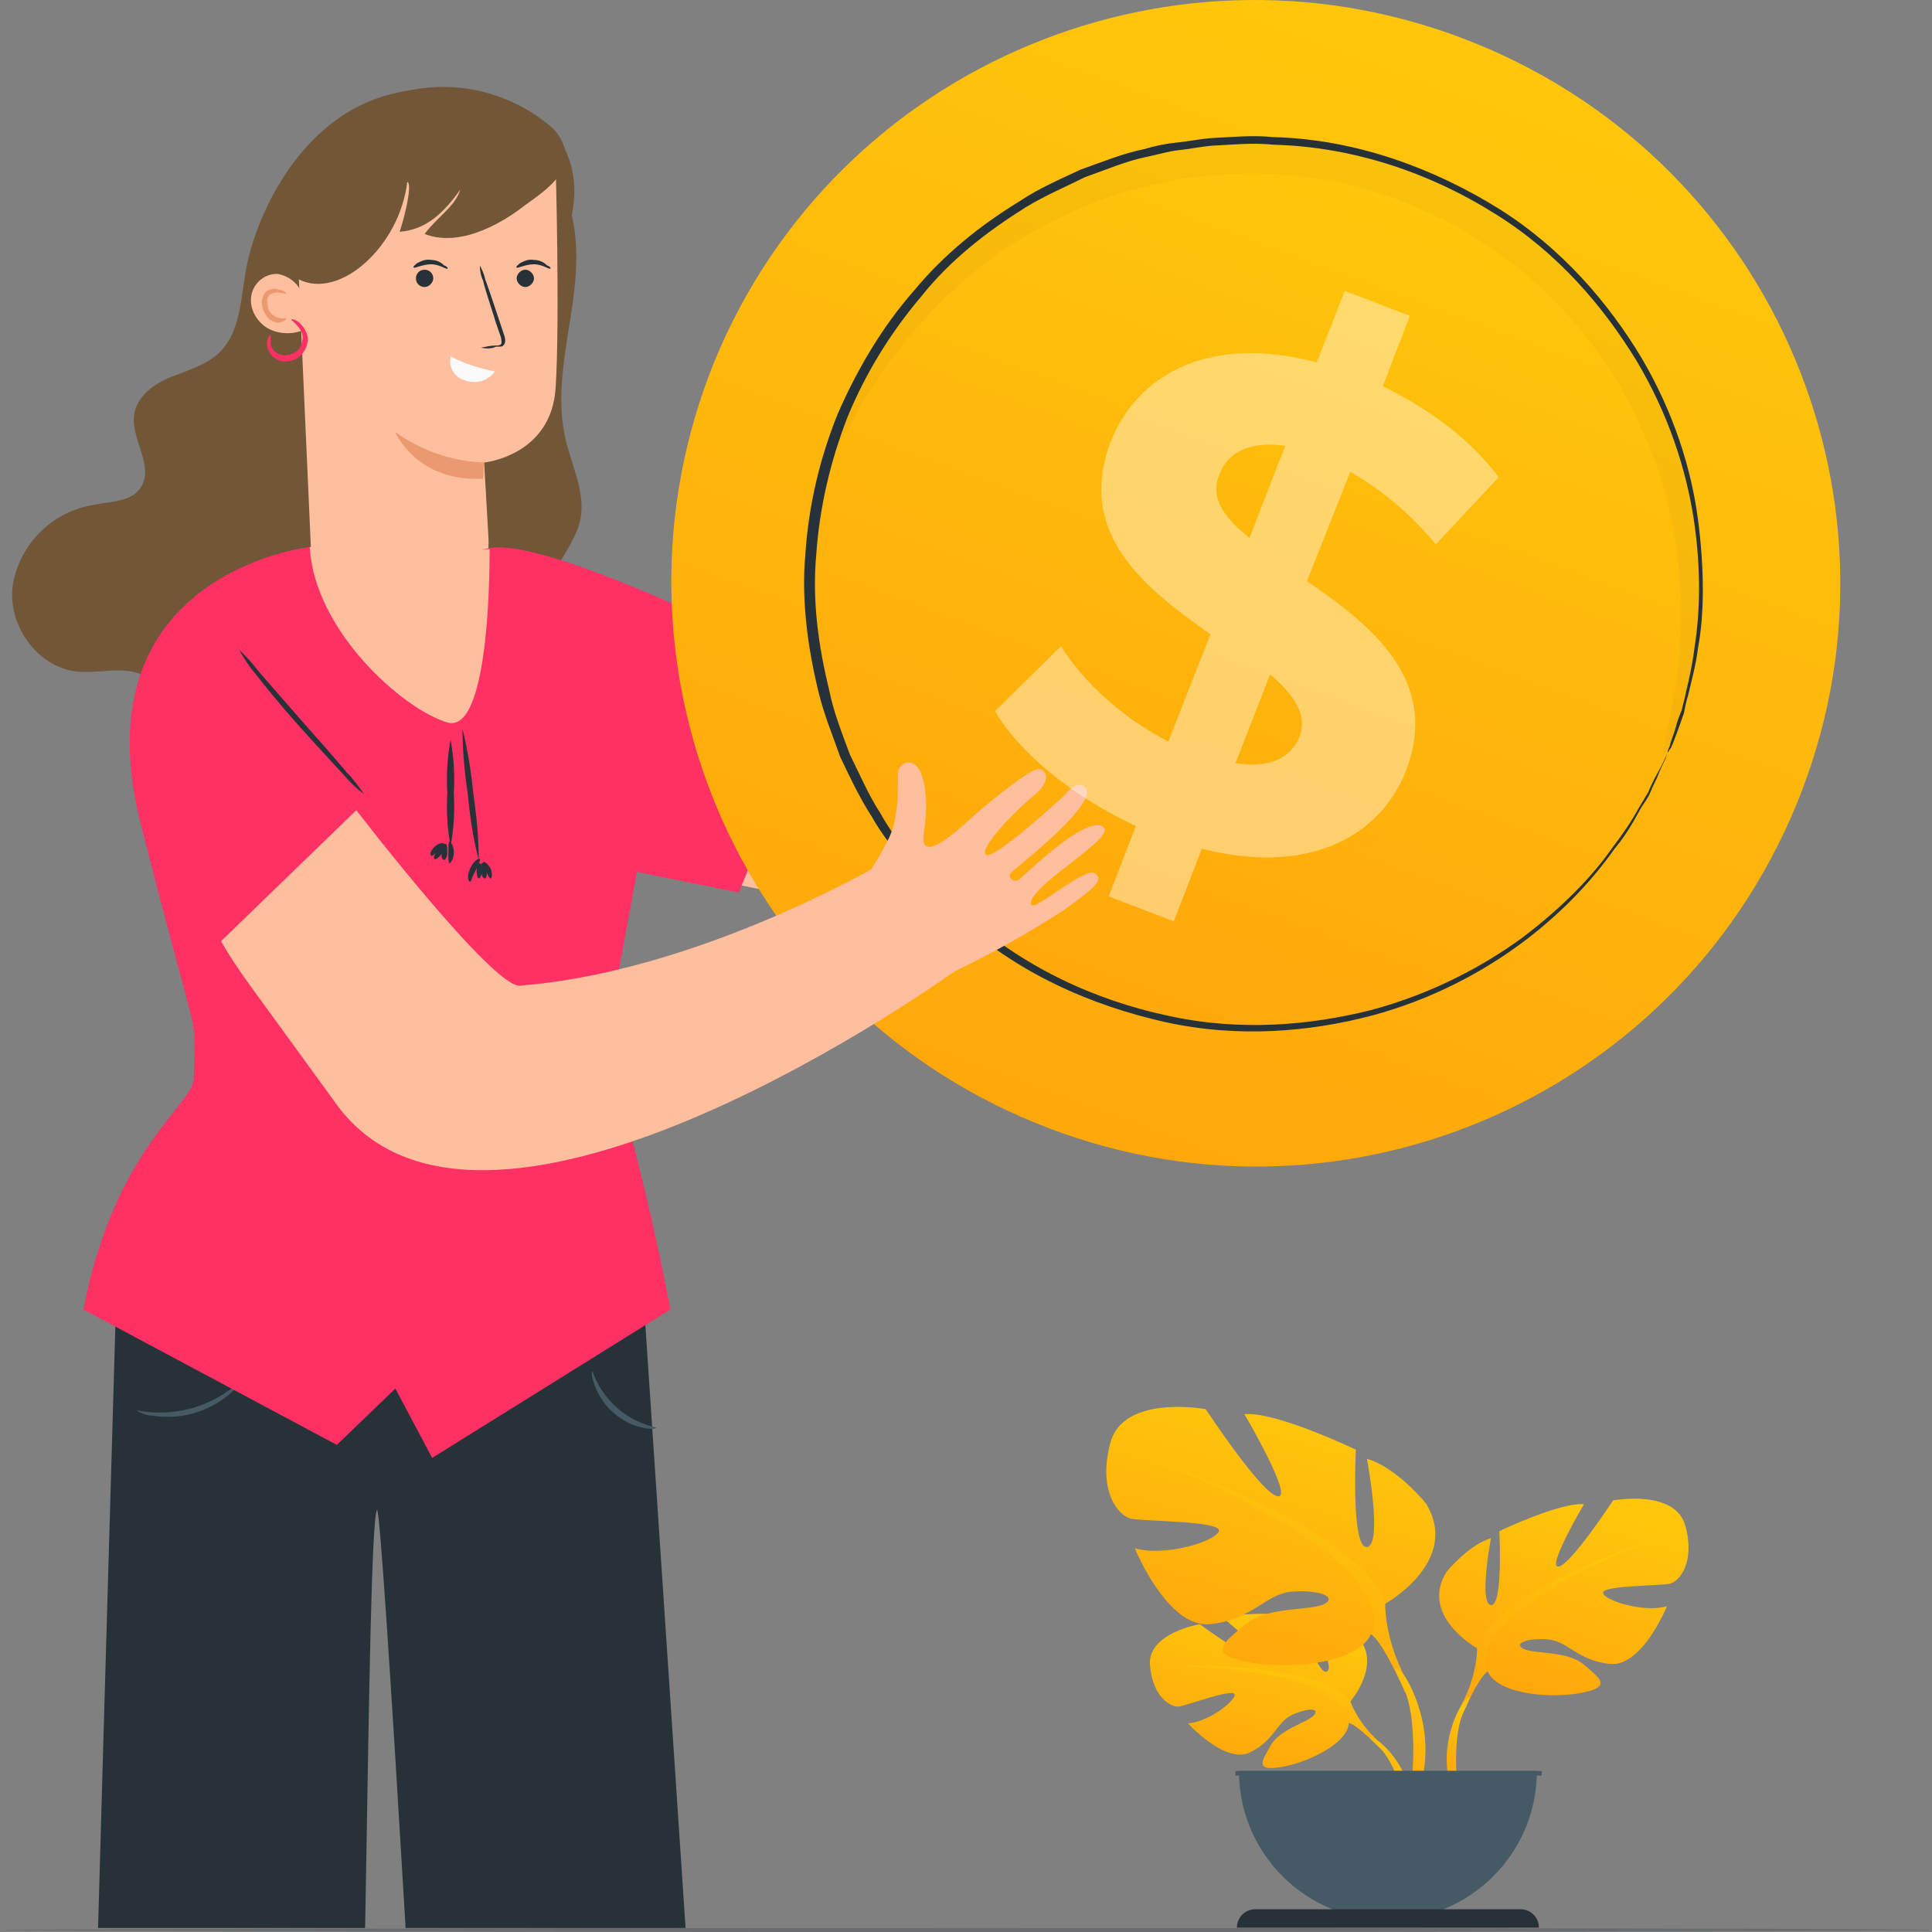
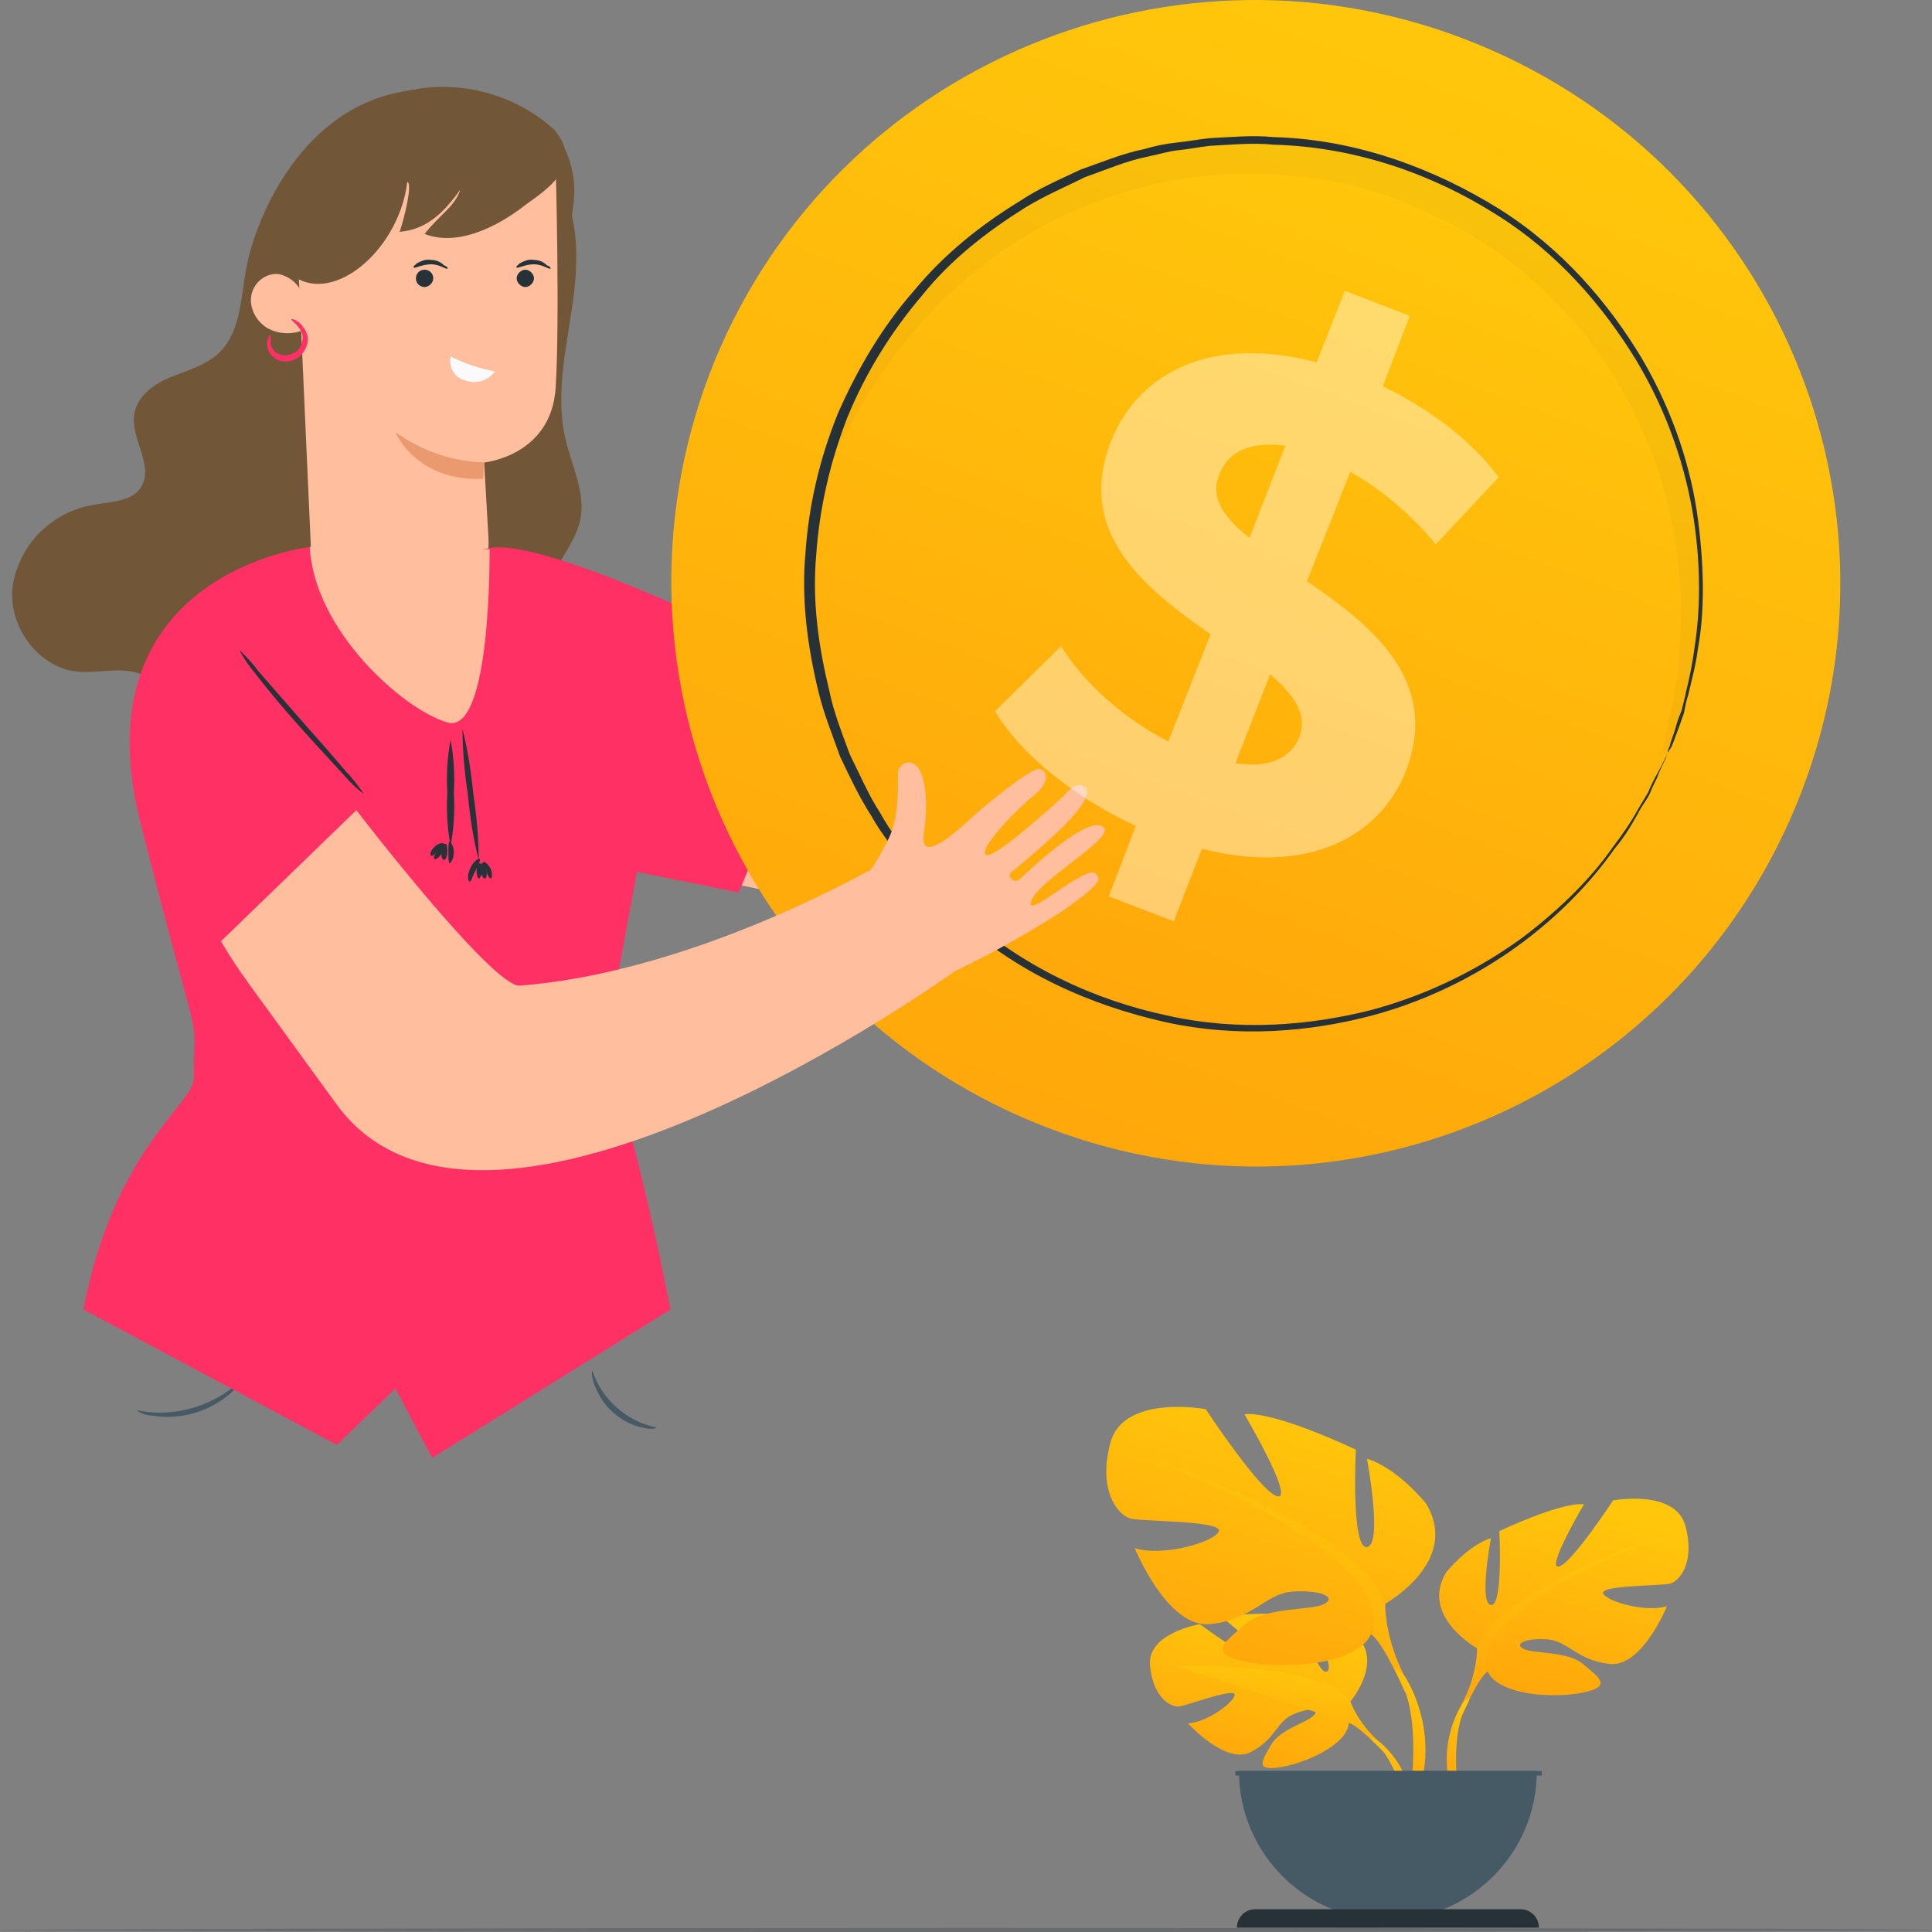
<svg xmlns="http://www.w3.org/2000/svg" width="482" height="482" viewBox="0 0 482 482" fill="none">
  <rect x="0" y="0" width="482" height="482" fill="#808080" stroke="none" />
  <g clip-path="url(#clip0)">
-     <path d="M118.087 59.99C117.817 60.26 119.709 62.692 122.141 65.124C124.573 67.556 127.005 69.718 127.275 69.448C127.545 69.177 125.654 66.746 123.222 64.314C120.79 61.882 118.358 59.72 118.087 59.99Z" fill="#263238" />
    <path d="M101.875 38.912C101.604 39.183 102.956 41.615 105.117 44.857C107.279 48.1 109.171 50.262 109.441 49.992C108.9 47.83 107.549 45.938 106.198 44.047C104.307 41.074 102.145 38.912 101.875 38.912Z" fill="#263238" />
    <path d="M139.165 45.128C144.84 54.315 144.3 66.205 142.678 77.014C141.057 87.823 138.625 98.902 141.057 109.441C142.678 116.467 146.462 123.493 144.57 130.519C143.219 135.383 139.706 139.436 137.814 144.03C135.112 150.786 136.733 158.352 137.544 165.378C138.355 172.404 138.355 180.51 133.491 185.915C127.546 192.67 116.737 192.4 108.63 188.617C100.523 184.834 94.038 178.078 86.472 173.214C78.905 168.35 69.177 165.107 61.071 168.891C57.287 170.782 54.045 173.755 49.991 174.295C44.317 174.836 39.723 169.431 34.048 167.81C29.184 166.459 24.05 168.08 19.186 167.539C9.187 166.459 1.621 155.65 3.242 145.651C5.134 135.383 13.241 127.546 23.509 125.925C27.833 125.114 32.967 125.114 35.129 121.601C38.642 116.197 32.427 109.441 33.508 103.226C34.318 98.632 38.642 95.66 42.695 94.038C46.749 92.417 51.613 91.066 54.855 87.823C60.53 82.148 59.99 72.961 61.881 64.854C64.854 51.883 77.014 24.861 103.766 22.429" fill="#715637" />
-     <path d="M158.892 298.868L175.917 554.231V784.462H107.55C107.55 784.462 104.577 585.847 106.469 572.876C106.469 572.876 95.389 373.991 94.038 376.693C91.336 382.368 91.606 551.529 87.553 572.606C83.5 593.684 65.935 784.462 65.935 784.462H0L22.159 565.58C22.699 539.098 29.455 307.516 29.455 307.516L158.892 298.868Z" fill="#263238" />
    <path d="M34.049 351.833C35.13 352.643 36.751 353.184 38.102 353.184C44.858 354.265 51.883 352.373 57.288 347.779C59.179 346.158 60.26 344.807 59.99 344.537C52.964 351.022 43.236 353.724 34.049 351.833Z" fill="#455A64" />
    <path d="M147.813 342.104C147.543 342.104 147.543 343.456 148.354 345.617C149.434 348.32 150.786 350.481 152.947 352.373C155.109 354.265 157.541 355.616 160.243 356.156C162.405 356.697 163.756 356.426 163.756 356.156C156.19 354.535 150.245 349.13 147.813 342.104Z" fill="#455A64" />
    <path d="M164.296 214.558L178.078 164.026C178.078 164.026 242.932 181.051 246.985 175.646C270.495 146.462 282.384 106.469 286.168 92.147C285.627 89.985 284.816 87.823 284.006 84.851C283.195 82.419 281.844 80.257 280.493 78.095C278.601 75.663 276.44 73.231 274.007 71.339C272.656 70.529 272.116 68.637 272.927 67.286C273.467 66.475 274.007 65.935 274.818 65.935C277.52 65.665 284.276 69.718 289.41 77.555C294.545 85.391 296.166 70.799 296.706 65.394C297.247 59.99 300.219 43.776 302.111 42.696C304.813 41.074 306.975 43.506 306.164 48.911C305.354 54.315 304.273 70.258 306.975 70.529C309.677 70.799 312.65 43.506 312.65 43.506C312.65 43.506 312.379 37.831 315.622 38.102C321.567 38.372 316.163 67.016 315.622 69.718C315.352 71.61 318.324 71.88 318.595 69.988C318.865 68.097 321.027 42.966 326.972 42.966C331.565 42.966 322.918 66.205 325.35 71.61C327.782 77.014 330.214 53.234 334.538 53.505C336.159 53.505 337.24 54.045 333.997 67.556C331.295 77.284 327.782 86.742 323.999 95.93H324.269C324.269 95.93 300.219 236.987 237.797 229.151C171.322 221.044 164.296 214.558 164.296 214.558Z" fill="#FFBE9D" />
    <path d="M136.463 30.806C141.327 35.67 143.759 42.696 143.219 49.451C142.678 56.207 140.517 62.962 136.733 68.637" fill="#715637" />
    <path d="M77.554 136.463L73.771 51.883L107.819 26.212L138.625 41.074C138.625 41.074 139.705 79.716 138.625 96.74C137.544 113.764 120.79 115.386 120.79 115.386C120.79 115.386 121.33 124.573 121.871 134.302C122.411 146.462 113.223 156.73 101.334 157.541C89.173 158.352 78.635 149.164 77.824 137.004C77.554 136.734 77.554 136.734 77.554 136.463Z" fill="#FFBE9D" />
    <path d="M133.22 69.448C133.22 70.529 132.139 71.61 131.058 71.61C129.978 71.61 128.897 70.529 128.897 69.448C128.897 68.367 129.978 67.286 131.058 67.286C132.139 67.286 133.22 68.367 133.22 69.448Z" fill="#263238" />
    <path d="M137.274 67.016C137.003 67.286 135.382 65.935 133.22 65.935C131.058 65.935 129.167 67.016 128.897 66.746C128.626 66.475 129.167 66.205 129.707 65.665C130.788 65.124 131.869 64.584 133.22 64.854C134.571 64.854 135.652 65.394 136.463 66.205C137.274 66.475 137.544 67.016 137.274 67.016Z" fill="#263238" />
    <path d="M108.09 69.448C108.09 70.529 107.009 71.61 105.928 71.61C104.847 71.61 103.766 70.799 103.766 69.448C103.766 68.367 104.577 67.286 105.928 67.286C107.009 67.286 108.09 68.097 108.09 69.448Z" fill="#263238" />
    <path d="M111.602 67.016C111.332 67.286 109.711 65.935 107.549 65.935C105.387 65.935 103.496 67.016 103.225 66.746C102.955 66.475 103.496 66.205 104.036 65.665C105.117 65.124 106.198 64.584 107.549 64.854C108.9 64.854 109.981 65.394 110.792 66.205C111.602 66.475 111.873 67.016 111.602 67.016Z" fill="#263238" />
    <path d="M112.412 88.904C115.925 90.796 119.709 91.876 123.492 92.687C121.6 95.119 118.628 95.93 115.925 94.849C113.493 94.308 111.872 91.606 112.412 89.174V88.904Z" fill="#FAFAFA" />
    <path d="M120.79 115.386C112.683 115.116 105.117 112.414 98.631 107.82C98.631 107.82 103.765 120.25 120.519 119.439L120.79 115.386Z" fill="#EB996E" />
-     <path d="M119.979 86.742C121.33 86.472 122.411 86.202 123.762 86.202C124.302 86.202 124.843 86.202 125.113 85.661C125.113 85.121 125.113 84.31 124.843 83.77C124.302 82.148 123.762 80.797 123.221 78.906C122.141 75.393 121.06 72.42 120.519 69.988C119.979 68.907 119.709 67.556 119.709 66.205C120.249 67.286 120.789 68.367 121.06 69.718C121.87 71.88 122.951 75.123 124.032 78.365C124.573 79.987 125.113 81.608 125.653 83.229C125.924 84.04 126.194 84.851 125.924 85.661C125.653 86.202 125.383 86.472 124.843 86.472C124.573 86.472 124.302 86.472 123.762 86.472C122.681 87.012 121.33 87.012 119.979 86.742Z" fill="#263238" />
    <path d="M76.202 81.878C76.473 79.176 76.202 76.203 75.392 73.501C74.581 70.799 72.149 68.907 69.447 68.367C66.204 68.097 63.232 70.528 62.691 73.771C62.151 77.014 64.042 80.257 66.745 81.878C69.717 83.499 73.23 83.499 76.202 82.148" fill="#FFBE9D" />
-     <path d="M71.339 79.446C71.339 79.176 70.528 79.716 69.177 79.176C67.556 78.635 66.745 77.284 66.745 75.663C66.475 74.852 66.745 74.042 67.286 73.501C67.826 73.231 68.637 72.961 69.177 72.961C70.528 72.961 71.339 73.501 71.339 73.231C71.339 72.961 70.799 72.42 69.177 72.15C68.366 71.88 67.286 72.15 66.475 72.691C65.664 73.501 65.124 74.852 65.394 75.933C65.394 77.014 65.934 78.095 66.745 79.176C67.286 79.987 68.366 80.257 69.177 80.527C70.799 80.527 71.609 79.446 71.339 79.446Z" fill="#EB996E" />
    <path d="M138.354 32.427C145.92 41.614 135.922 47.559 130.788 51.343C127.004 54.315 115.655 62.152 105.927 58.368C109.44 53.775 113.493 51.613 114.844 47.289C110.791 52.964 106.467 57.288 99.712 57.828C101.063 53.775 102.954 45.668 101.603 45.398C99.712 61.341 84.849 74.852 74.581 69.718C70.528 59.449 71.879 48.1 77.824 38.912C83.769 29.725 93.497 23.78 104.306 22.158C116.466 20.267 129.166 24.05 138.354 32.427Z" fill="#715637" />
    <path d="M67.555 83.499C67.555 83.229 66.204 84.58 66.745 86.742C67.015 88.093 68.096 89.174 69.177 89.715C70.798 90.525 72.42 90.255 74.041 89.444C75.392 88.634 76.473 87.012 76.743 85.391C77.013 84.04 76.473 82.689 75.662 81.608C74.311 79.716 72.69 79.446 72.69 79.716C72.69 79.987 73.771 80.527 74.852 82.148C75.392 82.959 75.662 84.04 75.392 85.121C75.122 86.472 74.581 87.553 73.23 88.093C72.149 88.634 70.798 88.904 69.717 88.364C68.636 88.093 68.096 87.283 67.555 86.202C67.555 85.391 67.555 84.58 67.555 83.499Z" fill="#FF3064" />
    <path d="M184.293 222.665L158.892 217.531L151.055 260.226C157.54 282.115 162.945 304.273 167.269 326.702L107.819 363.722L98.632 346.428L84.039 360.48L20.807 326.702C28.643 286.168 48.37 275.629 48.37 268.874C48.37 249.958 51.072 268.333 35.129 205.641C19.185 142.949 77.284 136.464 77.284 136.464C77.284 136.464 75.933 145.111 122.141 136.734C138.895 133.761 206.451 169.161 206.451 169.161L184.293 222.665Z" fill="#FF3064" />
    <path d="M122.142 137.004C122.142 137.004 122.682 183.483 111.603 180.24C100.524 176.997 78.365 157.271 77.284 136.464L122.142 137.004Z" fill="#FFBE9D" />
    <path d="M119.438 214.559C119.438 209.154 118.898 203.479 118.087 198.075C117.547 192.67 116.736 187.266 115.385 181.861C115.385 187.266 115.926 192.941 116.736 198.345C117.277 204.02 118.087 209.424 119.438 214.559Z" fill="#263238" />
    <path d="M112.413 211.046C113.224 206.722 113.494 202.398 113.224 197.805C113.494 193.481 113.224 188.887 112.413 184.564C111.603 188.887 111.332 193.481 111.603 197.805C111.332 202.398 111.603 206.722 112.413 211.046Z" fill="#263238" />
    <path d="M122.412 219.152C122.682 219.152 122.952 218.071 122.412 216.72C121.601 215.369 120.79 214.829 120.52 215.099C120.25 215.369 120.79 216.18 121.331 217.261C121.601 218.341 122.141 219.152 122.412 219.152Z" fill="#263238" />
    <path d="M121.06 219.152C121.33 219.152 121.601 218.071 121.33 216.991C121.06 215.91 120.52 215.099 120.25 215.369C119.979 215.369 119.709 216.45 119.979 217.531C120.25 218.612 120.52 219.152 121.06 219.152Z" fill="#263238" />
    <path d="M119.439 219.152C119.71 219.152 120.25 218.341 120.25 217.261C120.25 216.18 119.98 215.369 119.71 215.369C119.169 215.369 118.899 216.18 118.899 217.261C118.899 218.341 119.169 219.152 119.439 219.152Z" fill="#263238" />
    <path d="M117.277 219.963C117.547 219.963 117.817 218.612 118.628 217.261C119.169 215.91 119.979 214.558 119.709 214.288C119.439 214.018 118.088 214.829 117.277 216.72C116.466 218.612 116.737 219.963 117.277 219.963Z" fill="#263238" />
    <path d="M112.143 215.369C112.413 215.369 113.224 214.288 113.224 212.667C113.224 211.045 112.413 209.964 112.143 209.964C111.873 209.964 111.873 211.316 111.873 212.667C111.873 214.018 111.873 215.099 112.143 215.369Z" fill="#263238" />
    <path d="M110.791 214.558C111.062 214.558 111.602 213.748 111.602 212.667C111.602 211.586 111.602 210.505 111.062 210.505C110.521 210.505 110.251 211.316 110.251 212.397C109.981 213.478 110.251 214.558 110.791 214.558Z" fill="#263238" />
    <path d="M108.359 214.288C108.629 214.558 109.44 214.018 110.251 212.937C111.061 211.856 111.331 211.045 111.061 210.775C110.791 210.505 109.98 211.045 109.17 212.126C108.359 213.207 108.089 214.018 108.359 214.288Z" fill="#263238" />
    <path d="M107.549 213.478C107.819 213.748 108.63 212.937 109.441 212.127C110.251 211.316 111.062 210.775 110.792 210.505C110.521 210.235 109.441 210.235 108.36 211.316C107.279 212.397 107.279 213.207 107.549 213.478Z" fill="#263238" />
    <path d="M75.933 137.274L74.582 136.193L75.933 137.274Z" fill="#263238" />
    <path d="M74.312 180.51L92.147 198.615L48.64 241.311C48.64 241.311 39.723 215.639 33.778 192.94C29.454 176.997 74.312 180.51 74.312 180.51Z" fill="#FF3064" />
    <path d="M59.72 162.135C60.8 164.297 62.152 166.188 63.503 167.81C66.205 171.322 69.988 175.916 74.312 180.78C78.635 185.644 82.689 189.968 85.661 193.211C87.282 195.102 88.904 196.724 90.795 198.075C89.444 196.183 88.093 194.292 86.472 192.67C83.77 189.428 79.716 184.834 75.393 179.97L64.313 167.269C62.962 165.378 61.341 163.756 59.72 162.135Z" fill="#263238" />
    <path d="M448.203 200.666C417.667 274.978 332.817 310.647 258.235 280.112C183.653 249.576 147.983 164.726 178.248 90.144C208.784 15.832 293.905 -19.567 368.487 10.968C443.069 41.503 478.738 126.354 448.203 200.666Z" fill="url(#paint0_linear)" />
    <path d="M416.046 187.695C392.807 244.442 327.953 271.465 271.206 248.225C214.459 224.986 187.166 160.132 210.405 103.655C233.645 46.908 298.498 19.886 355.246 43.125C411.993 66.094 439.286 130.948 416.046 187.695Z" fill="url(#paint1_linear)" />
    <path d="M416.046 187.695C416.046 187.695 416.046 187.154 416.587 186.074C416.857 184.722 417.668 183.101 418.208 180.939C418.478 179.858 419.019 178.507 419.559 177.156C419.829 175.805 420.37 174.184 420.64 172.562C421.451 169.32 422.261 165.536 422.802 161.213C424.153 152.566 424.423 141.757 422.532 129.326C420.64 117.166 416.317 103.385 408.21 89.874C400.103 76.632 388.754 63.121 373.081 53.393C357.678 43.665 338.492 36.639 317.685 36.099C312.55 35.558 307.416 36.099 302.011 36.369C299.309 36.639 296.877 37.18 294.175 37.45C291.473 37.72 289.041 38.531 286.338 39.071C280.934 40.152 276.07 42.314 270.665 44.206C265.801 46.638 260.667 48.799 255.803 51.772C246.345 57.717 237.158 64.743 229.861 73.93C222.295 82.848 216.08 92.846 211.486 103.925C207.163 115.004 204.46 126.624 203.65 138.244C202.569 149.863 204.19 161.213 206.892 172.292C207.973 177.697 210.135 183.101 212.027 188.235C214.459 193.099 216.62 198.234 219.593 202.827C222.295 207.692 225.538 211.745 228.781 215.798C232.294 219.852 235.806 223.635 239.59 227.148C254.722 241.199 273.368 249.576 291.202 253.36C309.308 257.413 326.872 255.792 342.005 252.008C357.137 247.955 369.838 241.199 379.836 233.903C389.835 226.337 397.401 218.501 402.265 211.475C404.967 207.962 407.129 204.719 408.75 201.747C409.561 200.395 410.372 199.044 411.182 197.693C411.723 196.342 412.263 195.261 412.804 194.18C413.885 192.289 414.695 190.667 415.236 189.586C415.776 188.235 416.046 187.695 416.046 187.695C416.046 187.695 415.776 188.235 415.506 189.316C414.965 190.397 414.155 192.018 413.344 194.18C412.804 195.261 412.263 196.342 411.723 197.693C411.182 199.044 410.101 200.395 409.291 201.747C407.669 204.719 405.778 208.232 402.805 211.745C397.671 219.041 390.375 227.148 380.377 234.714C370.378 242.28 357.408 249.306 342.275 253.36C326.872 257.413 309.037 259.034 290.662 254.981C272.557 250.927 253.371 242.821 237.968 228.229C233.915 224.716 230.402 220.662 226.889 216.879C223.646 212.556 220.133 208.502 217.431 203.638C214.459 199.044 212.027 193.91 209.595 188.776C207.703 183.371 205.541 178.237 204.19 172.562C201.488 161.483 199.867 149.593 200.947 137.974C201.758 126.084 204.46 114.464 209.054 103.115C213.918 92.035 220.133 81.497 227.97 72.579C235.536 63.392 244.724 56.096 254.452 50.151C259.316 46.908 264.45 44.746 269.585 42.314C274.989 40.422 280.123 38.261 285.528 37.18C288.23 36.369 290.932 35.829 293.635 35.558C296.337 35.288 299.039 34.748 301.741 34.477C307.146 34.207 312.55 33.667 317.685 34.207C338.762 34.748 358.218 42.314 373.891 52.042C389.835 62.04 401.454 75.822 409.561 89.333C417.668 103.115 421.991 117.166 423.613 129.597C425.234 142.027 425.234 153.106 423.613 161.753C423.072 166.077 421.991 169.86 421.181 173.373C420.64 174.994 420.37 176.616 420.1 177.967C419.559 179.318 419.289 180.399 418.749 181.75C417.938 183.912 417.397 185.533 416.857 186.614C416.317 187.154 416.317 187.695 416.046 187.695Z" fill="#263238" />
    <g opacity="0.3">
      <g opacity="0.3">
        <path opacity="0.3" d="M414.965 188.235C414.425 187.965 415.776 183.371 417.397 174.724C419.018 166.077 420.37 153.647 418.478 138.514C417.397 130.948 415.776 122.841 412.533 114.194C409.29 105.817 405.237 97.17 399.562 89.063C396.59 85.01 393.617 80.956 389.834 77.173C386.321 73.39 382.268 69.607 378.214 66.364C373.891 63.121 369.297 59.879 364.433 57.176C359.569 54.474 354.435 52.042 349.03 49.88C343.626 47.989 338.221 46.367 332.817 45.287C327.412 44.206 321.738 43.665 316.333 43.395C310.929 43.125 305.524 43.395 300.39 43.935C295.256 44.476 290.121 45.287 285.257 46.638C275.529 49.07 266.612 52.853 258.775 57.176C250.939 61.5 244.183 66.634 238.508 71.769C227.159 82.037 220.133 92.576 215.539 99.872C211.216 107.438 209.054 111.762 208.513 111.492C207.973 111.221 209.054 106.357 212.567 98.251C216.35 90.144 222.835 78.524 234.455 67.175C240.13 61.5 247.156 55.825 255.262 50.961C263.369 46.097 272.827 41.774 283.095 39.071C288.23 37.72 293.634 36.639 299.309 35.829C304.984 35.288 310.658 34.748 316.603 35.018C322.548 35.288 328.493 35.829 334.168 36.91C340.113 37.99 346.058 39.882 351.733 41.774C357.407 43.935 363.082 46.638 368.216 49.61C373.35 52.583 378.215 56.096 382.808 59.608C387.402 63.121 391.456 67.175 395.239 71.498C399.022 75.552 402.264 80.146 405.237 84.469C411.182 93.387 415.506 102.844 418.478 111.762C421.45 120.949 423.072 129.597 423.612 137.703C424.963 153.917 422.261 166.888 419.829 175.535C417.938 184.182 415.506 188.506 414.965 188.235Z" fill="black" />
      </g>
    </g>
    <path d="M257.253 224.827C258.874 219.693 278.06 209.154 275.358 206.452C271.575 202.669 255.631 218.342 254.28 219.423C252.929 220.503 251.038 218.612 252.389 217.531C254.28 215.91 274.547 199.966 270.764 196.453C268.602 194.292 265.359 198.615 265.359 198.615C265.359 198.615 247.525 215.099 245.903 213.207C244.282 211.316 254.28 201.317 258.063 198.345C261.847 195.373 261.576 192.13 259.144 191.86C257.253 191.589 245.903 200.777 242.39 204.02C238.877 207.262 229.149 216.18 230.501 207.803V207.533C231.852 199.426 230.501 192.67 228.609 191.049C227.528 189.968 225.907 189.968 224.826 191.049C224.285 191.589 224.015 192.4 224.015 193.211C224.015 193.481 224.015 194.021 224.015 194.292C224.015 194.562 224.015 194.562 224.015 194.832C224.015 197.534 224.015 200.507 223.475 203.209C223.204 205.641 222.394 208.073 221.043 210.505C219.692 213.207 218.34 215.369 217.259 216.991C204.289 224.016 166.998 242.932 129.707 245.905C122.951 246.445 88.903 202.128 88.903 202.128L55.125 234.825C59.718 242.662 61.34 244.283 84.039 275.629C121.33 326.432 238.067 242.392 238.067 242.392L239.148 241.851C248.065 237.528 256.712 232.664 265.089 227.259C275.088 220.233 274.547 219.423 273.466 218.071C271.304 215.099 255.631 229.961 257.253 224.827Z" fill="#FFBE9D" />
    <path opacity="0.4" d="M299.85 211.745L292.824 229.85L276.61 223.635L283.366 206.07C267.693 198.774 254.452 187.965 248.237 177.426L264.72 161.213C270.395 170.4 280.394 179.318 291.473 184.993L302.012 158.24C285.798 146.891 268.233 133.109 277.151 110.14C283.906 93.116 302.012 83.388 328.494 90.414L335.519 72.579L351.733 78.794L344.977 96.359C356.597 102.034 367.136 109.87 373.891 119.058L358.218 135.812C351.733 127.975 344.437 122.03 336.871 117.707L326.062 144.999C342.275 156.078 359.569 169.86 350.652 192.559C344.167 208.772 326.332 218.5 299.85 211.745ZM311.74 134.19L320.657 111.221C311.469 109.87 306.065 113.113 304.173 118.517C301.741 124.192 305.524 129.326 311.74 134.19ZM324.17 183.912C326.332 178.237 322.819 173.373 316.874 168.239L308.227 190.397C316.874 191.748 322.008 189.046 324.17 183.912Z" fill="white" />
    <path d="M336.896 424.498C336.896 424.498 345.918 413.941 337.464 407.244C337.464 407.244 331.279 403.498 326.229 403.782C326.229 403.782 333.378 415.814 331.052 417.006C328.726 418.198 324.017 403.044 324.017 403.044C324.017 403.044 309.889 401.682 305.35 403.838C305.35 403.838 317.435 413.714 314.882 414.282C312.329 414.85 299.335 405.201 299.335 405.201C299.335 405.201 286.172 407.414 286.91 415.474C287.591 423.477 292.13 425.974 294.116 425.747C296.101 425.52 307.733 421.093 308.016 422.739C308.243 424.385 301.265 429.72 296.385 429.947C296.385 429.947 305.633 440.164 311.818 437.212C317.946 434.261 318.513 429.607 322.315 427.847C326.173 426.088 329.407 426.088 327.818 427.904C326.229 429.72 319.307 431.423 317.095 435.339C314.882 439.199 312.953 441.866 319.307 440.901C325.662 439.937 336.045 435.282 336.499 429.947C336.896 424.498 336.896 424.498 336.896 424.498Z" fill="url(#paint2_linear)" />
-     <path d="M293.321 415.644C293.321 415.644 329.01 414.282 336.896 424.498C336.896 424.498 338.655 429.72 343.989 434.487L344.84 436.758C344.84 436.758 338.655 430.231 336.442 429.833C336.442 429.833 339.903 417.176 293.321 415.644Z" fill="url(#paint3_linear)" />
+     <path d="M293.321 415.644C293.321 415.644 329.01 414.282 336.896 424.498C336.896 424.498 338.655 429.72 343.989 434.487L344.84 436.758C344.84 436.758 338.655 430.231 336.442 429.833Z" fill="url(#paint3_linear)" />
    <path d="M343.991 434.431C343.991 434.431 351.651 440.107 352.161 450.21L350.8 450.323C350.8 450.323 348.36 439.88 343.934 435.737C339.509 431.707 343.991 434.431 343.991 434.431Z" fill="url(#paint4_linear)" />
    <path d="M368.502 411.217C368.502 411.217 354.091 403.157 360.843 392.203C360.843 392.203 366.233 385.506 371.963 383.746C371.963 383.746 368.899 400.092 371.963 400.433C375.027 400.83 374.063 381.987 374.063 381.987C374.063 381.987 389.269 374.721 395.169 375.289C395.169 375.289 385.751 391.238 388.815 390.841C391.878 390.443 402.432 374.324 402.432 374.324C402.432 374.324 417.978 371.43 420.475 380.681C422.971 389.876 418.943 394.53 416.616 395.098C414.29 395.665 399.538 395.495 399.935 397.425C400.332 399.354 410.318 402.419 415.879 400.717C415.879 400.717 409.751 415.871 401.694 415.133C393.637 414.339 391.141 409.401 386.148 409.003C381.155 408.606 377.524 409.968 380.02 411.33C382.517 412.693 390.971 411.784 394.999 415.19C399.028 418.595 402.318 420.752 394.829 422.285C387.339 423.817 373.892 422.852 371.226 417.12C368.502 411.217 368.502 411.217 368.502 411.217Z" fill="url(#paint5_linear)" />
    <path d="M413.439 383.575C413.439 383.575 373.155 396.629 368.502 411.216C368.502 411.216 368.672 417.743 364.644 425.235V428.13C364.644 428.13 368.843 418.31 371.169 417.005C371.226 416.948 362.204 404.291 413.439 383.575Z" fill="url(#paint6_linear)" />
    <path d="M364.7 425.235C364.7 425.235 358.459 434.657 362.034 446.179L363.622 445.725C363.622 445.725 362.09 433.068 365.325 426.711C368.559 420.297 364.7 425.235 364.7 425.235Z" fill="url(#paint7_linear)" />
    <path d="M345.633 400.092C345.633 400.092 364.584 389.478 355.733 375.062C355.733 375.062 348.64 366.207 341.037 363.937C341.037 363.937 345.066 385.448 341.037 385.959C337.009 386.47 338.257 361.667 338.257 361.667C338.257 361.667 318.285 352.075 310.455 352.813C310.455 352.813 322.824 373.813 318.796 373.302C314.767 372.791 300.81 351.564 300.81 351.564C300.81 351.564 280.327 347.761 277.036 359.907C273.746 372.053 279.079 378.127 282.086 378.864C285.15 379.602 304.611 379.375 304.101 381.929C303.59 384.484 290.427 388.513 283.107 386.243C283.107 386.243 291.221 406.222 301.831 405.2C312.441 404.179 315.732 397.595 322.314 397.084C328.895 396.573 333.718 398.332 330.427 400.149C327.136 401.908 316.016 400.716 310.682 405.257C305.349 409.798 301.093 412.579 310.909 414.565C320.782 416.609 338.484 415.303 342.002 407.754C345.633 400.092 345.633 400.092 345.633 400.092Z" fill="url(#paint8_linear)" />
    <path d="M286.398 363.653C286.398 363.653 339.506 380.851 345.577 400.092C345.577 400.092 345.35 408.719 350.626 418.595V422.397C350.626 422.397 345.066 409.513 342.002 407.697C342.059 407.64 353.974 390.953 286.398 363.653Z" fill="url(#paint9_linear)" />
    <path d="M350.681 418.538C350.681 418.538 358.851 430.968 354.199 446.122L352.099 445.554C352.099 445.554 354.142 428.868 349.886 420.467C345.574 412.124 350.681 418.538 350.681 418.538Z" fill="url(#paint10_linear)" />
    <path d="M346.261 478.986C325.722 478.986 309.097 462.356 309.097 441.809H383.424C383.424 462.356 366.8 478.986 346.261 478.986Z" fill="#455A64" />
    <path d="M308.586 480.916H383.934C383.934 478.362 381.892 476.318 379.339 476.318H313.182C310.629 476.318 308.586 478.362 308.586 480.916Z" fill="#263238" />
    <path d="M308.215 442.975H384.641V441.84H308.215V442.975Z" fill="#455A64" />
  </g>
  <path opacity="0.25" d="M482 481.5C482 481.667 374.149 482 241 482C107.851 482 0 481.667 0 481.5C0 481.333 107.851 481 241 481C374.149 481 482 481.167 482 481.5Z" fill="#263238" />
  <defs>
    <linearGradient id="paint0_linear" x1="313.302" y1="3.2082e-06" x2="210.602" y2="278.421" gradientUnits="userSpaceOnUse">
      <stop stop-color="#FFC60B" />
      <stop offset="1" stop-color="#FFA60B" />
    </linearGradient>
    <linearGradient id="paint1_linear" x1="313.226" y1="34.792" x2="234.97" y2="246.942" gradientUnits="userSpaceOnUse">
      <stop stop-color="#FFC60B" />
      <stop offset="1" stop-color="#FFA60B" />
    </linearGradient>
    <linearGradient id="paint2_linear" x1="313.98" y1="402.619" x2="303.712" y2="441.745" gradientUnits="userSpaceOnUse">
      <stop stop-color="#FFC60B" />
      <stop offset="1" stop-color="#FFA60B" />
    </linearGradient>
    <linearGradient id="paint3_linear" x1="319.081" y1="415.583" x2="315.663" y2="438.077" gradientUnits="userSpaceOnUse">
      <stop stop-color="#FFC60B" />
      <stop offset="1" stop-color="#FFA60B" />
    </linearGradient>
    <linearGradient id="paint4_linear" x1="347.072" y1="433.531" x2="338.959" y2="446.834" gradientUnits="userSpaceOnUse">
      <stop stop-color="#FFC60B" />
      <stop offset="1" stop-color="#FFA60B" />
    </linearGradient>
    <linearGradient id="paint5_linear" x1="390.152" y1="373.895" x2="375.84" y2="423.022" gradientUnits="userSpaceOnUse">
      <stop stop-color="#FFC60B" />
      <stop offset="1" stop-color="#FFA60B" />
    </linearGradient>
    <linearGradient id="paint6_linear" x1="389.042" y1="383.575" x2="374.369" y2="427.045" gradientUnits="userSpaceOnUse">
      <stop stop-color="#FFC60B" />
      <stop offset="1" stop-color="#FFA60B" />
    </linearGradient>
    <linearGradient id="paint7_linear" x1="363.772" y1="423.42" x2="352.296" y2="431.179" gradientUnits="userSpaceOnUse">
      <stop stop-color="#FFC60B" />
      <stop offset="1" stop-color="#FFA60B" />
    </linearGradient>
    <linearGradient id="paint8_linear" x1="317.044" y1="351" x2="298.305" y2="415.587" gradientUnits="userSpaceOnUse">
      <stop stop-color="#FFC60B" />
      <stop offset="1" stop-color="#FFA60B" />
    </linearGradient>
    <linearGradient id="paint9_linear" x1="318.512" y1="363.653" x2="299.142" y2="420.948" gradientUnits="userSpaceOnUse">
      <stop stop-color="#FFC60B" />
      <stop offset="1" stop-color="#FFA60B" />
    </linearGradient>
    <linearGradient id="paint10_linear" x1="351.894" y1="416.183" x2="336.802" y2="426.377" gradientUnits="userSpaceOnUse">
      <stop stop-color="#FFC60B" />
      <stop offset="1" stop-color="#FFA60B" />
    </linearGradient>
    <clipPath id="clip0">
      <rect width="459.382" height="481" fill="white" />
    </clipPath>
  </defs>
</svg>